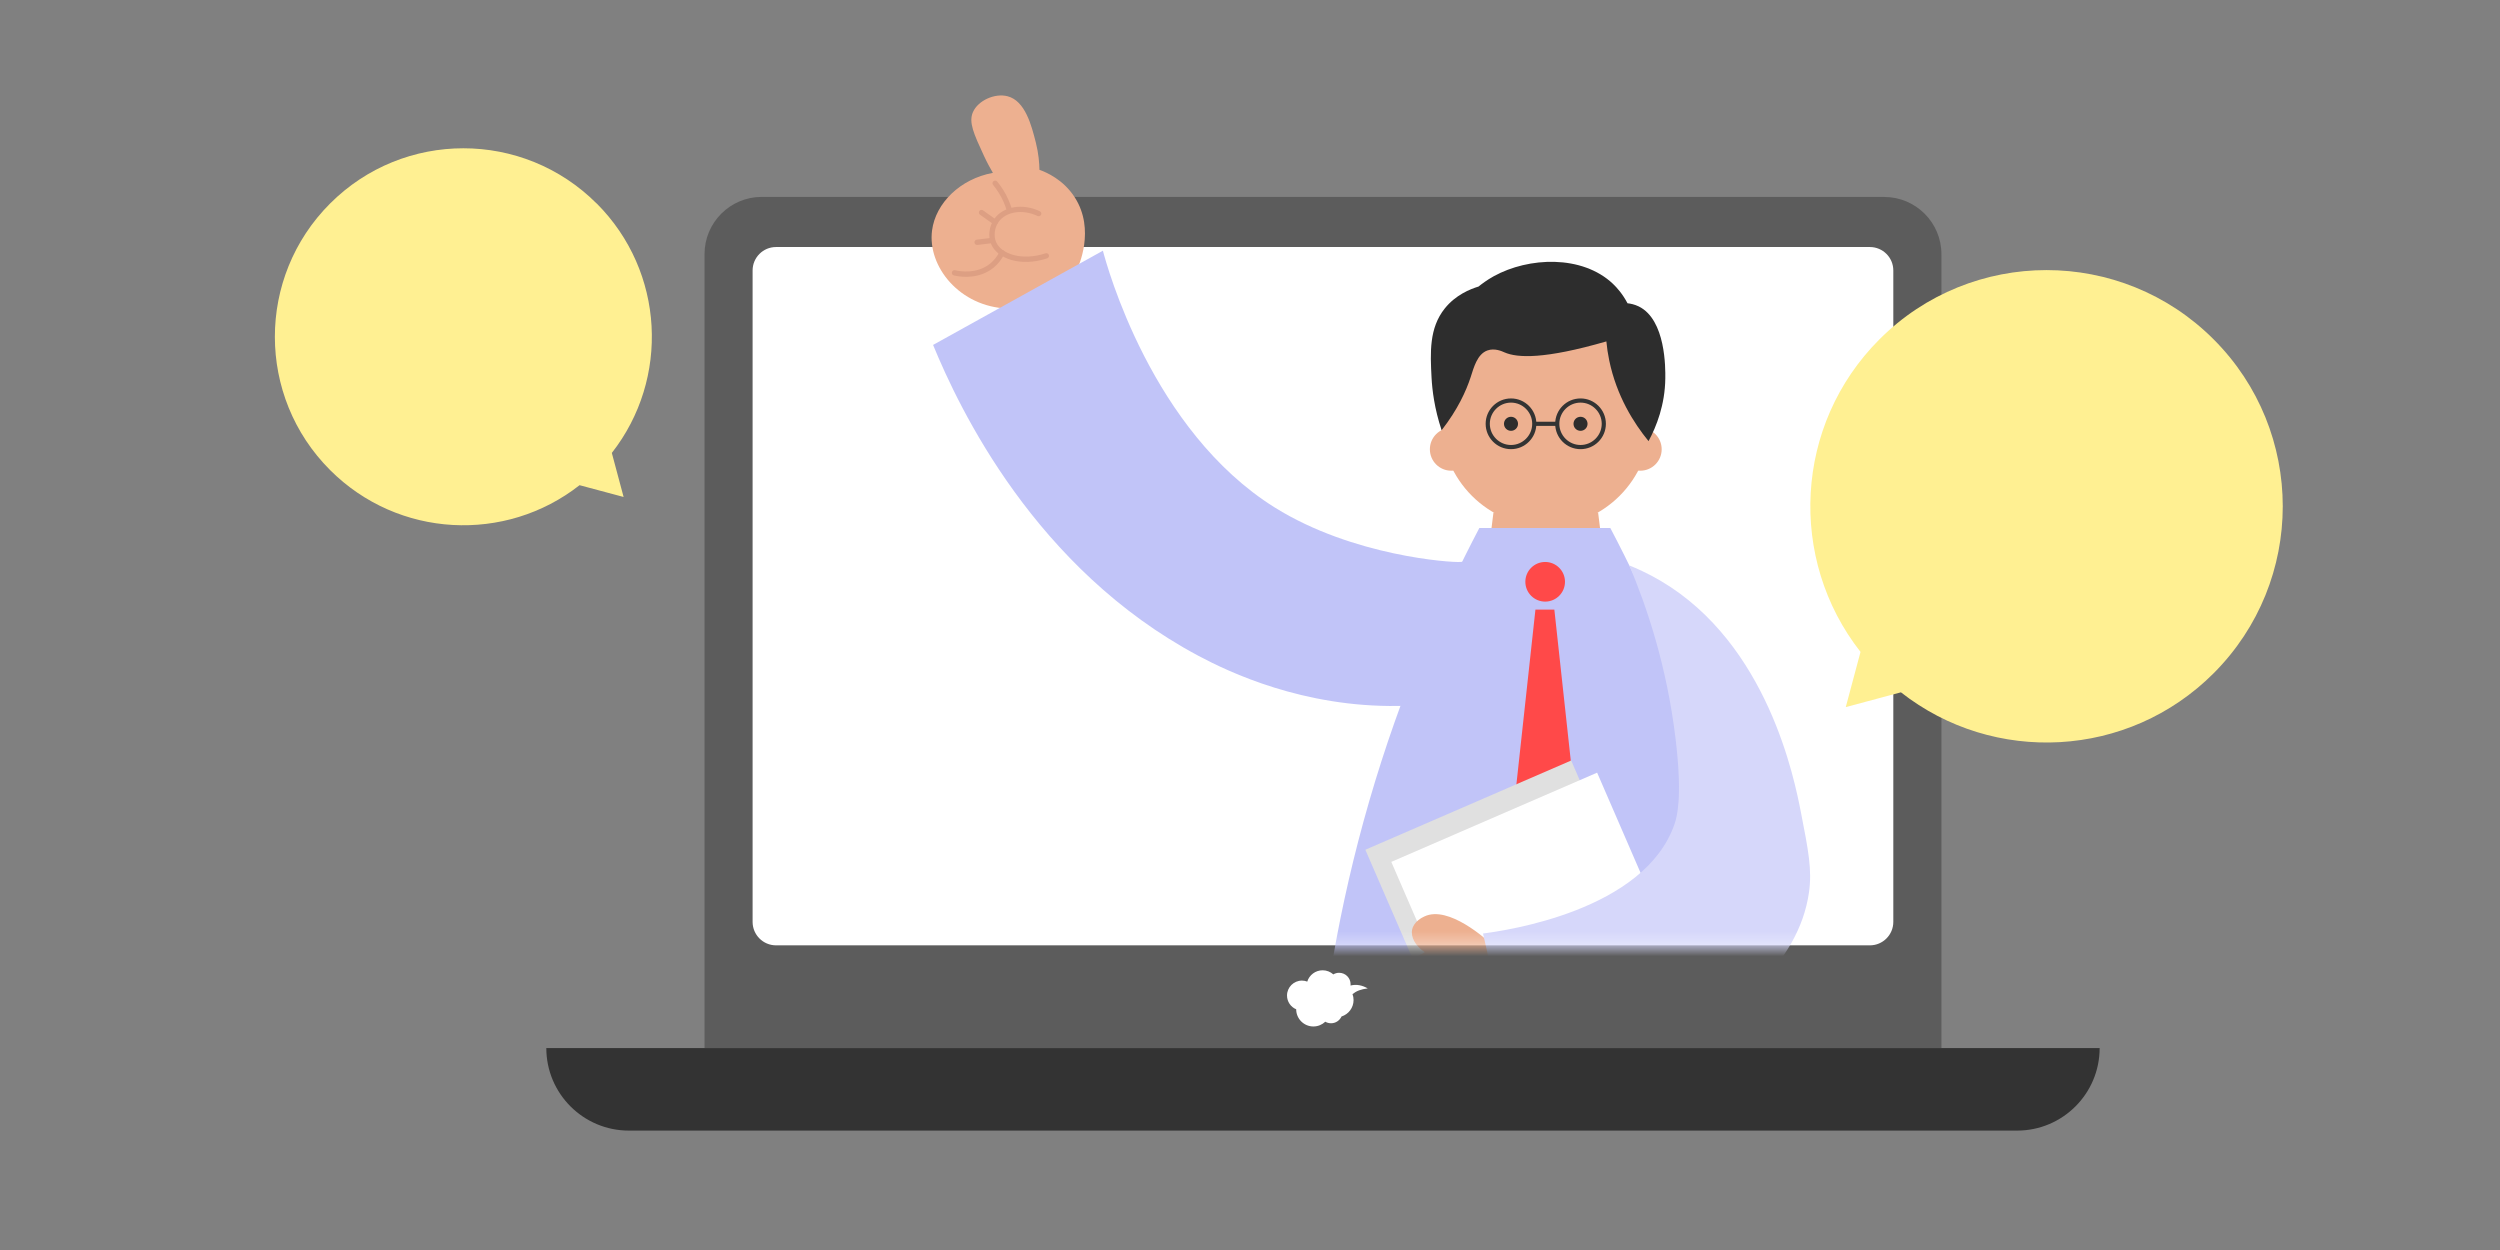
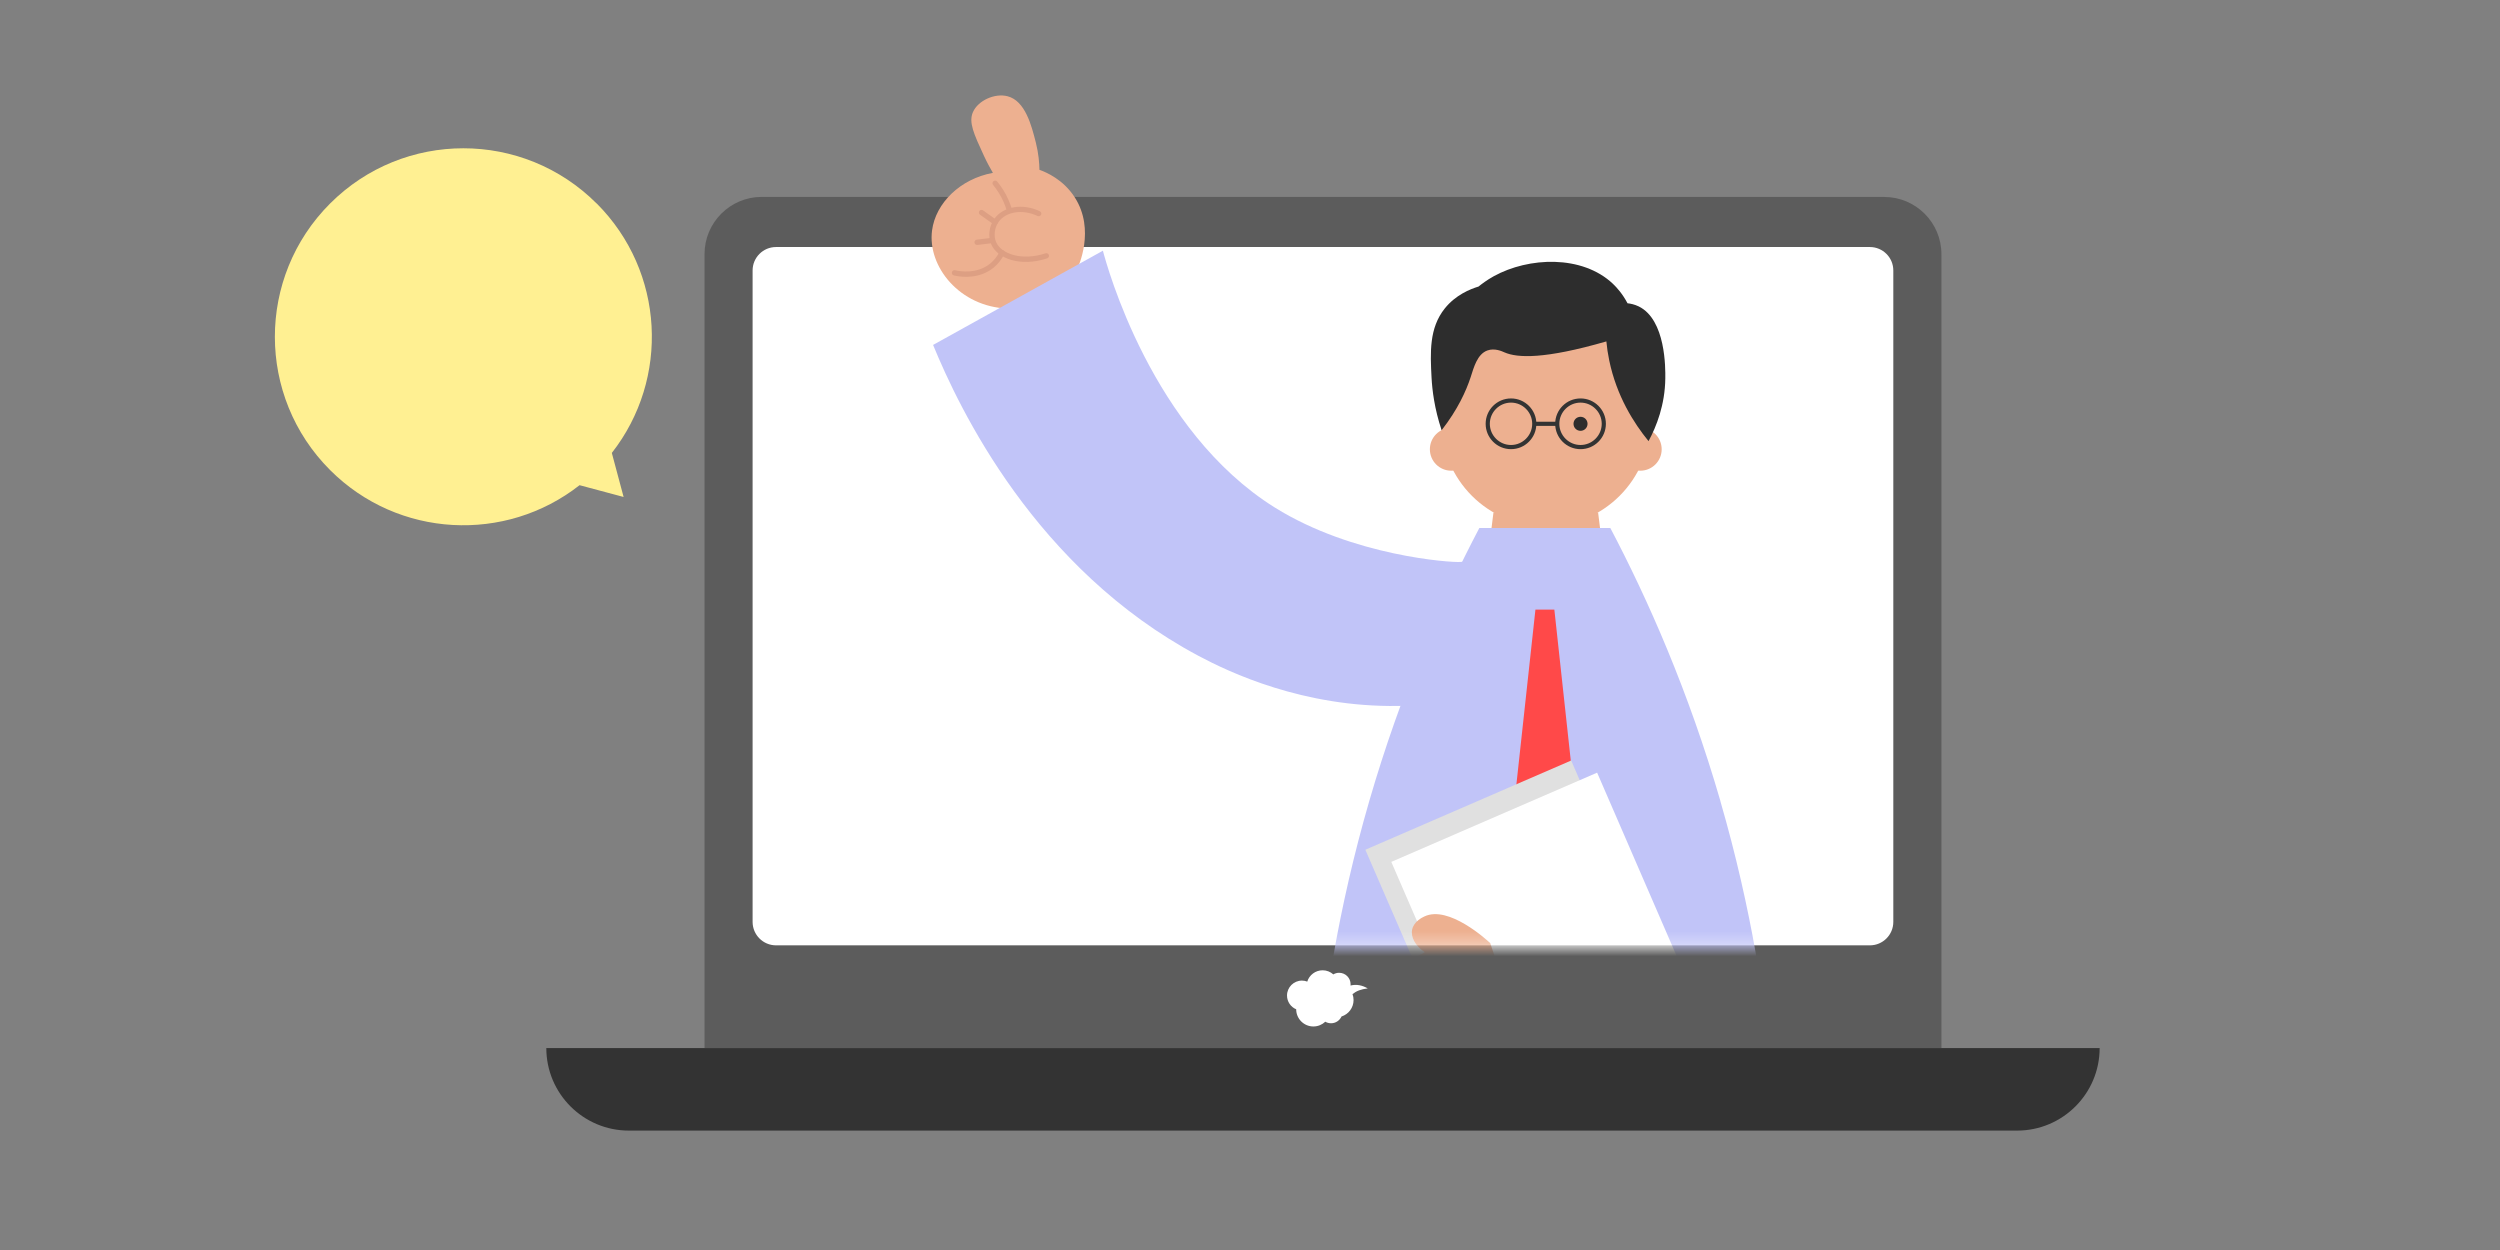
<svg xmlns="http://www.w3.org/2000/svg" fill="none" height="100" viewBox="0 0 200 100" width="200">
  <rect x="0" y="0" width="200" height="100" fill="#808080" stroke="none" />
  <mask id="a" height="71" maskUnits="userSpaceOnUse" width="92" x="60" y="5">
    <path d="m149.589 5.724h-87.505c-1.036 0-1.876.84-1.876 1.876v66.243c0 1.036.84 1.876 1.876 1.876h87.505c1.036 0 1.876-.84 1.876-1.876v-66.243c0-1.036-.84-1.876-1.876-1.876z" fill="#fff" />
  </mask>
  <path d="m60.943 15.756h89.79c2.529 0 4.581 2.052 4.581 4.581v63.505h-98.952v-63.51c0-2.529 2.052-4.581 4.581-4.581z" fill="#5c5c5c" />
  <path d="m43.705 83.843h124.267c0 3.643-2.957 6.605-6.605 6.605h-111.057c-3.643 0-6.605-2.957-6.605-6.605z" fill="#333" />
  <path d="m149.589 19.762h-87.505c-1.036 0-1.876.84-1.876 1.876v52.114c0 1.036.84 1.876 1.876 1.876h87.505c1.036 0 1.876-.84 1.876-1.876v-52.114c0-1.036-.84-1.876-1.876-1.876z" fill="#fff" />
  <path d="m109.433 79.08c-.453-.262-.905-.357-1.391-.238 0-.033.005-.067.005-.1 0-.509-.409-.919-.919-.919-.171 0-.328.048-.462.129-.228-.205-.528-.329-.857-.329-.576 0-1.067.381-1.229.905-.133-.052-.276-.081-.423-.081-.657 0-1.196.533-1.196 1.195 0 .495.305.924.734 1.1 0 .762.619 1.376 1.376 1.376.371 0 .705-.148.952-.381.138.081.296.124.462.124.372 0 .691-.224.838-.543.557-.176.962-.695.962-1.314 0-.167-.028-.324-.085-.476.323-.257.68-.391 1.228-.457z" fill="#fff" />
  <g mask="url(#a)">
    <path d="m86.166 21.543c.095-.195 1.481-3.148-.181-5.748-.919-1.438-2.286-2.014-2.829-2.21-.009-.533-.067-1.295-.286-2.171-.348-1.371-.848-3.348-2.267-3.714-1.019-.267-2.362.343-2.767 1.267-.357.814.062 1.729.871 3.481.267.576.529 1.048.724 1.381-2.614.481-4.581 2.419-4.867 4.605-.381 2.905 2.228 6.114 6.038 6.248 1.852-1.048 3.709-2.095 5.562-3.143z" fill="#edb090" />
    <g fill="#dd9f83">
      <path d="m83.805 20.652s-.024.014-.038.019c-2.167.71-3.971-.005-4.462-1.109-.281-.629-.186-1.452.233-2.048.71-1.005 2.276-1.272 3.648-.614.105.052.152.176.1.281-.052.105-.176.152-.281.1-1.186-.567-2.529-.362-3.119.476-.333.471-.409 1.143-.19 1.629.405.914 2.029 1.51 3.943.881.11-.038.233.024.267.133.033.1-.009.2-.095.252z" />
      <path d="m80.847 16.952s-.029.014-.043.019c-.114.033-.229-.029-.267-.143-.076-.243-.167-.486-.271-.719-.214-.471-.486-.909-.819-1.314-.076-.09-.062-.224.029-.3.09-.076.224-.062.3.029.357.433.652.905.876 1.409.114.248.209.505.29.767.029.095-.014.2-.1.248z" />
      <path d="m79.047 21.71c-1.119.633-2.352.419-2.738.324-.114-.029-.186-.143-.157-.257.029-.114.143-.186.257-.157.391.09 1.748.329 2.814-.543.309-.252.562-.576.748-.957.052-.105.176-.148.286-.095.105.052.148.181.095.286-.214.438-.505.805-.862 1.1-.143.114-.29.214-.438.3z" />
      <path d="m79.723 17.962c-.071.038-.157.038-.229-.009l-1.095-.776c-.095-.067-.119-.2-.052-.295.067-.095.2-.119.295-.052l1.095.776c.095.067.119.2.052.295-.019.029-.043.048-.067.062z" />
      <path d="m79.503 19.423s-.052.024-.081.024l-1.228.148c-.114.014-.224-.071-.238-.186-.014-.114.067-.224.186-.238l1.229-.148c.114-.014.224.071.238.186.009.086-.033.171-.105.209z" />
    </g>
    <path d="m122.908 52.623c.096-.167 1.286-2.395.348-4.519-.943-2.133-3.419-2.791-3.986-2.943-1.204-.324-2.185-.229-2.438-.205-.733.062-8.605-.462-14.838-4.348-9.862-6.148-13.447-19.352-13.762-20.552-4.529 2.514-9.057 5.024-13.586 7.538 2.091 5.081 8.157 17.905 21.229 24.872 2.462 1.314 8.381 4.124 15.971 4.01 2.82-.043 9.005-.152 11.062-3.848z" fill="#c1c4f8" />
    <path d="m123.662 42.114c4.616 0 8.357-3.742 8.357-8.357 0-4.615-3.741-8.357-8.357-8.357-4.615 0-8.357 3.742-8.357 8.357 0 4.616 3.742 8.357 8.357 8.357z" fill="#edb090" />
    <path d="m128.924 49.638h-10.524l1.077-8.643h8.371z" fill="#edb090" />
    <path d="m116.104 37.657c.947 0 1.714-.767 1.714-1.714s-.767-1.714-1.714-1.714-1.714.767-1.714 1.714.767 1.714 1.714 1.714z" fill="#edb090" />
    <path d="m131.219 37.657c.947 0 1.715-.767 1.715-1.714s-.768-1.714-1.715-1.714c-.946 0-1.714.767-1.714 1.714s.768 1.714 1.714 1.714z" fill="#edb090" />
-     <path d="m120.88 34.467c.31 0 .562-.252.562-.562 0-.31-.252-.562-.562-.562s-.562.252-.562.562c0 .31.252.562.562.562z" fill="#2d2d2d" />
    <path d="m126.442 34.467c.31 0 .562-.252.562-.562 0-.31-.252-.562-.562-.562-.311 0-.562.252-.562.562 0 .31.251.562.562.562z" fill="#2d2d2d" />
    <path d="m137.637 64.099c-2.557-8.819-5.805-16.148-8.81-21.857h-10.481c-3 5.71-6.252 13.038-8.809 21.857-2.505 8.648-3.681 16.438-4.21 22.781h36.515c-.529-6.343-1.705-14.133-4.21-22.781z" fill="#c1c4f8" />
    <path d="m128.505 27.314c-4.938 1.429-7.114 1.329-8.147.876-.186-.081-.781-.367-1.372-.152-.814.3-1.081 1.362-1.333 2.133-.362 1.1-1.019 2.571-2.324 4.248-.581-1.748-.752-3.224-.805-4.205-.104-2.019-.2-3.967 1.058-5.538.871-1.086 2.033-1.548 2.7-1.752.242-.195.657-.514 1.214-.824 2.805-1.548 7.076-1.719 9.533.6.324.309.772.805 1.172 1.562.233.024.552.086.89.248 2.181 1.062 2.143 4.971 2.133 5.757-.023 2.114-.704 3.843-1.342 5.024-1.177-1.443-2.553-3.605-3.143-6.452-.11-.529-.186-1.038-.229-1.524z" fill="#2d2d2d" />
-     <path d="m123.613 48.129c.876 0 1.586-.71 1.586-1.586 0-.876-.71-1.586-1.586-1.586-.875 0-1.585.71-1.585 1.586 0 .876.71 1.586 1.585 1.586z" fill="#ff4949" />
    <path d="m124.348 48.77h-.757-.757l-2.071 19.014 2.828 1.686 2.824-1.686z" fill="#ff4949" />
    <path d="m119 90.519 16.467-7.139-9.773-22.539-16.466 7.139z" fill="#e0e0e0" />
    <path d="m121.076 91.49 16.467-7.139-9.773-22.539-16.466 7.139z" fill="#fff" />
    <path d="m119.21 75.442c-.252-.233-3.319-3.052-5.262-2.124-.162.076-.843.4-.976 1.048-.129.614.271 1.324 1.014 1.814-.238.143-.624.362-1.128.562-1.181.471-1.672.329-2.124.809-.338.362-.572.981-.376 1.591.271.843 1.18 1.071 1.233 1.086-.072.209-.243.805-.029 1.519.234.771.762 1.186.938 1.31.015.2.067.628.372 1.038.533.724 1.39.781 1.524.79.166.272.466.662.957.905 1.043.519 2.19 0 2.957-.338 1.719-.767 2.738-2.105 3.262-2.952-.786-2.352-1.567-4.7-2.353-7.052z" fill="#edb090" />
-     <path d="m130.347 45.238c1.371 3.238 2.995 7.976 3.705 13.914.562 4.686.09 6.233-.081 6.748-2.381 6.971-13.553 8.552-15.329 8.781 1.024 4.533 2.048 9.062 3.076 13.595 1.486-.352 21.348-5.309 23-16.881.257-1.8-.043-3.333-.643-6.405-.514-2.629-2.633-13.443-11.2-18.51-1.081-.638-2.014-1.038-2.523-1.243z" fill="#d6d7fa" />
    <path d="m120.881 35.933c-1.119 0-2.029-.909-2.029-2.029 0-1.119.91-2.029 2.029-2.029s2.028.909 2.028 2.029c0 1.119-.909 2.029-2.028 2.029zm0-3.724c-.933 0-1.695.762-1.695 1.695 0 .933.762 1.695 1.695 1.695s1.695-.762 1.695-1.695c0-.933-.762-1.695-1.695-1.695z" fill="#333" />
    <path d="m126.443 35.933c-1.119 0-2.029-.909-2.029-2.029 0-1.119.91-2.029 2.029-2.029s2.028.909 2.028 2.029c0 1.119-.909 2.029-2.028 2.029zm0-3.724c-.934 0-1.696.762-1.696 1.695 0 .933.762 1.695 1.696 1.695.933 0 1.695-.762 1.695-1.695 0-.933-.762-1.695-1.695-1.695z" fill="#333" />
    <path d="m124.585 33.738h-1.838v.333h1.838z" fill="#333" />
  </g>
  <g fill="#fff092">
    <path d="m47.732 16.281c-5.891-5.891-15.433-5.891-21.324 0-5.891 5.89-5.891 15.433 0 21.324 5.452 5.452 14.038 5.857 19.957 1.21l3.524.943-.943-3.524c4.643-5.919 4.238-14.505-1.21-19.957z" />
-     <path d="m150.361 27.143c7.381-7.381 19.343-7.381 26.724 0 7.381 7.381 7.381 19.343 0 26.724-6.833 6.833-17.595 7.338-25.009 1.519l-4.415 1.181 1.181-4.414c-5.819-7.414-5.314-18.176 1.519-25.01z" />
  </g>
</svg>